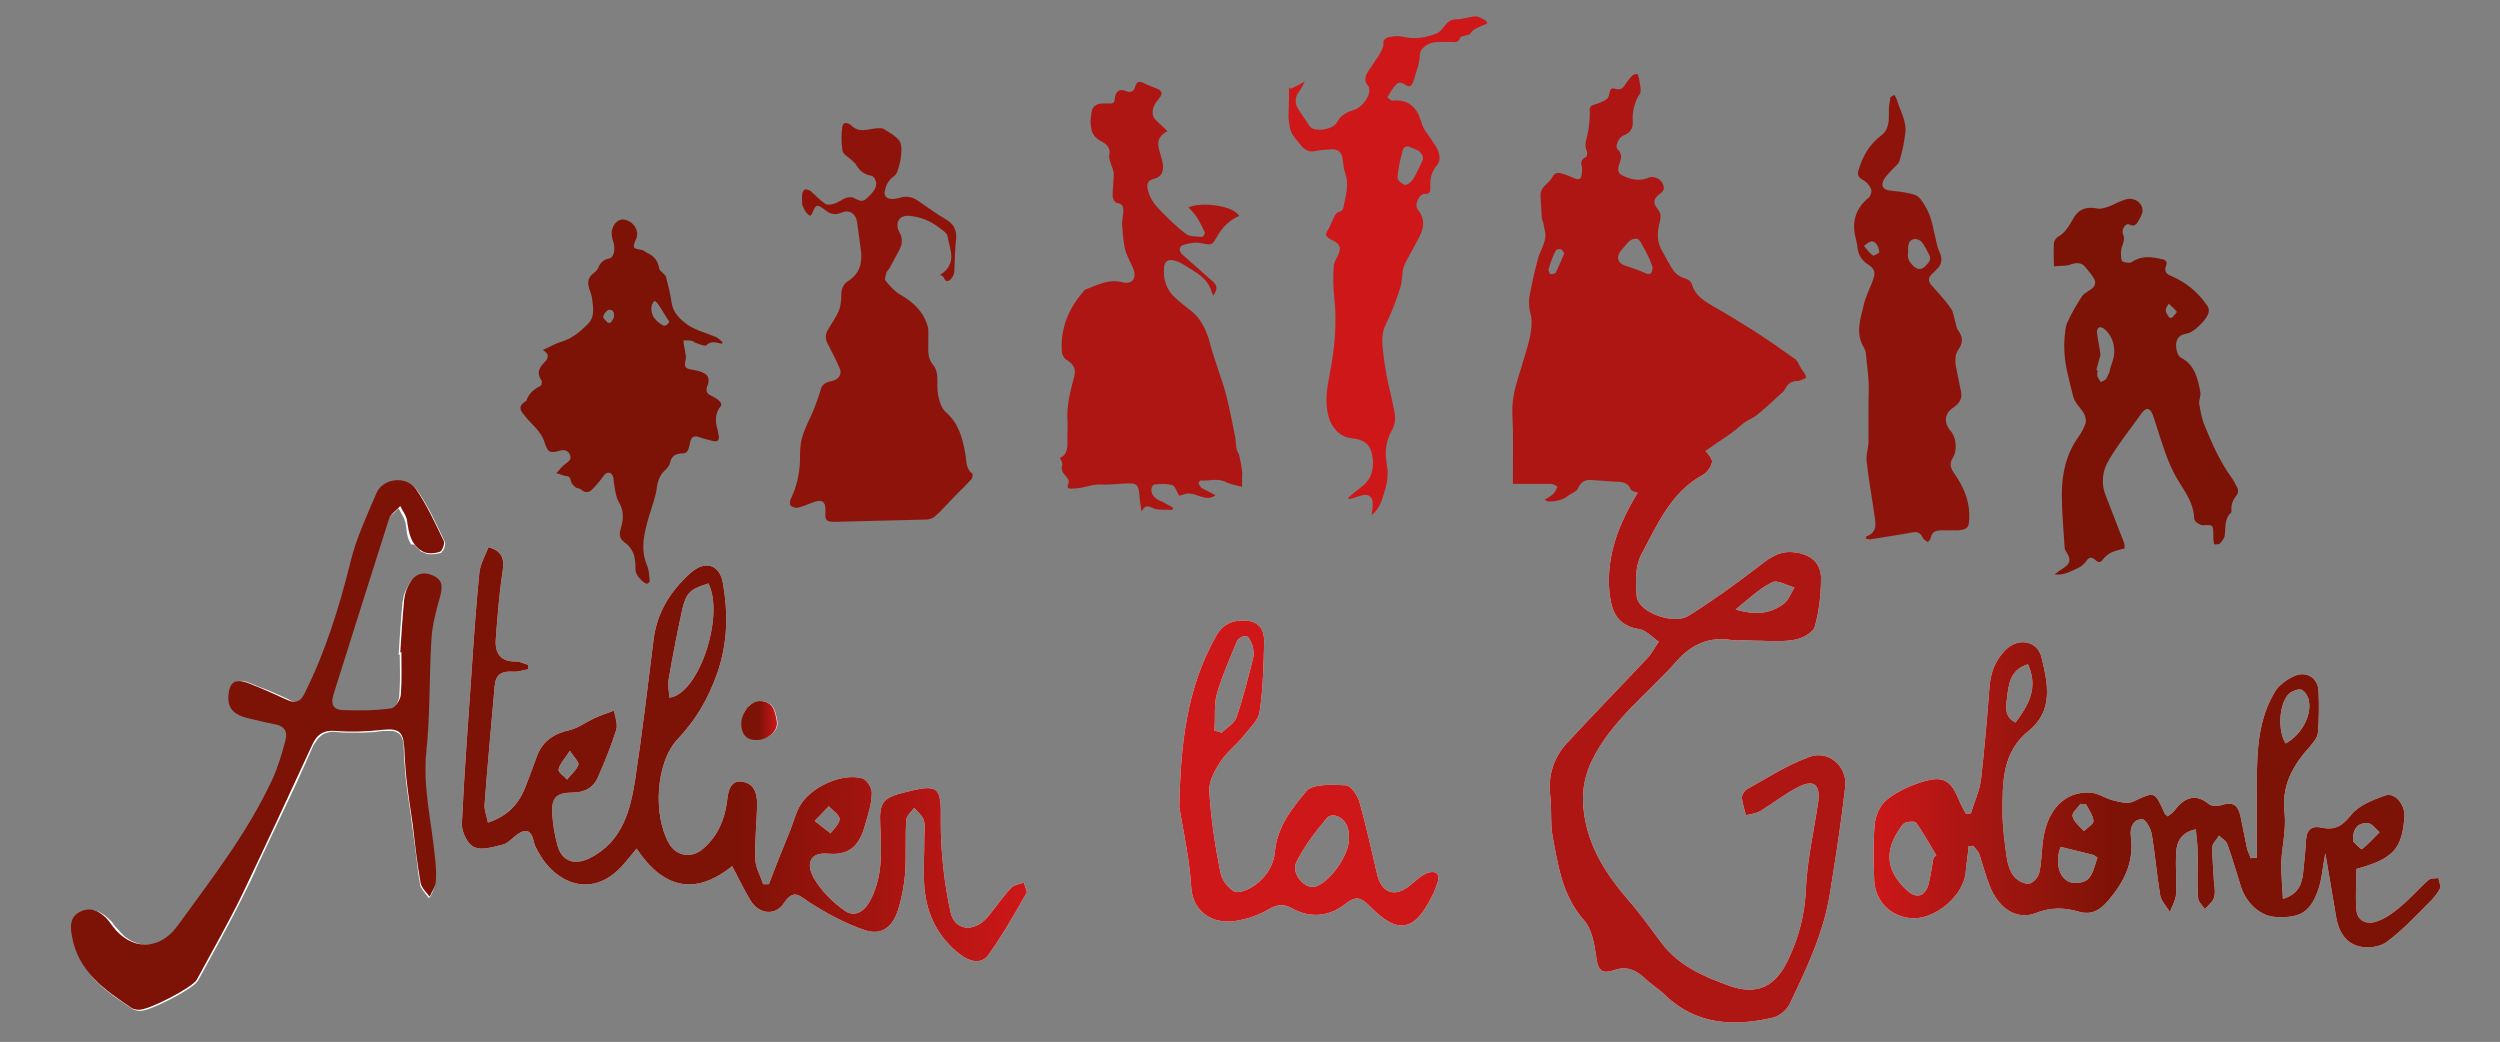
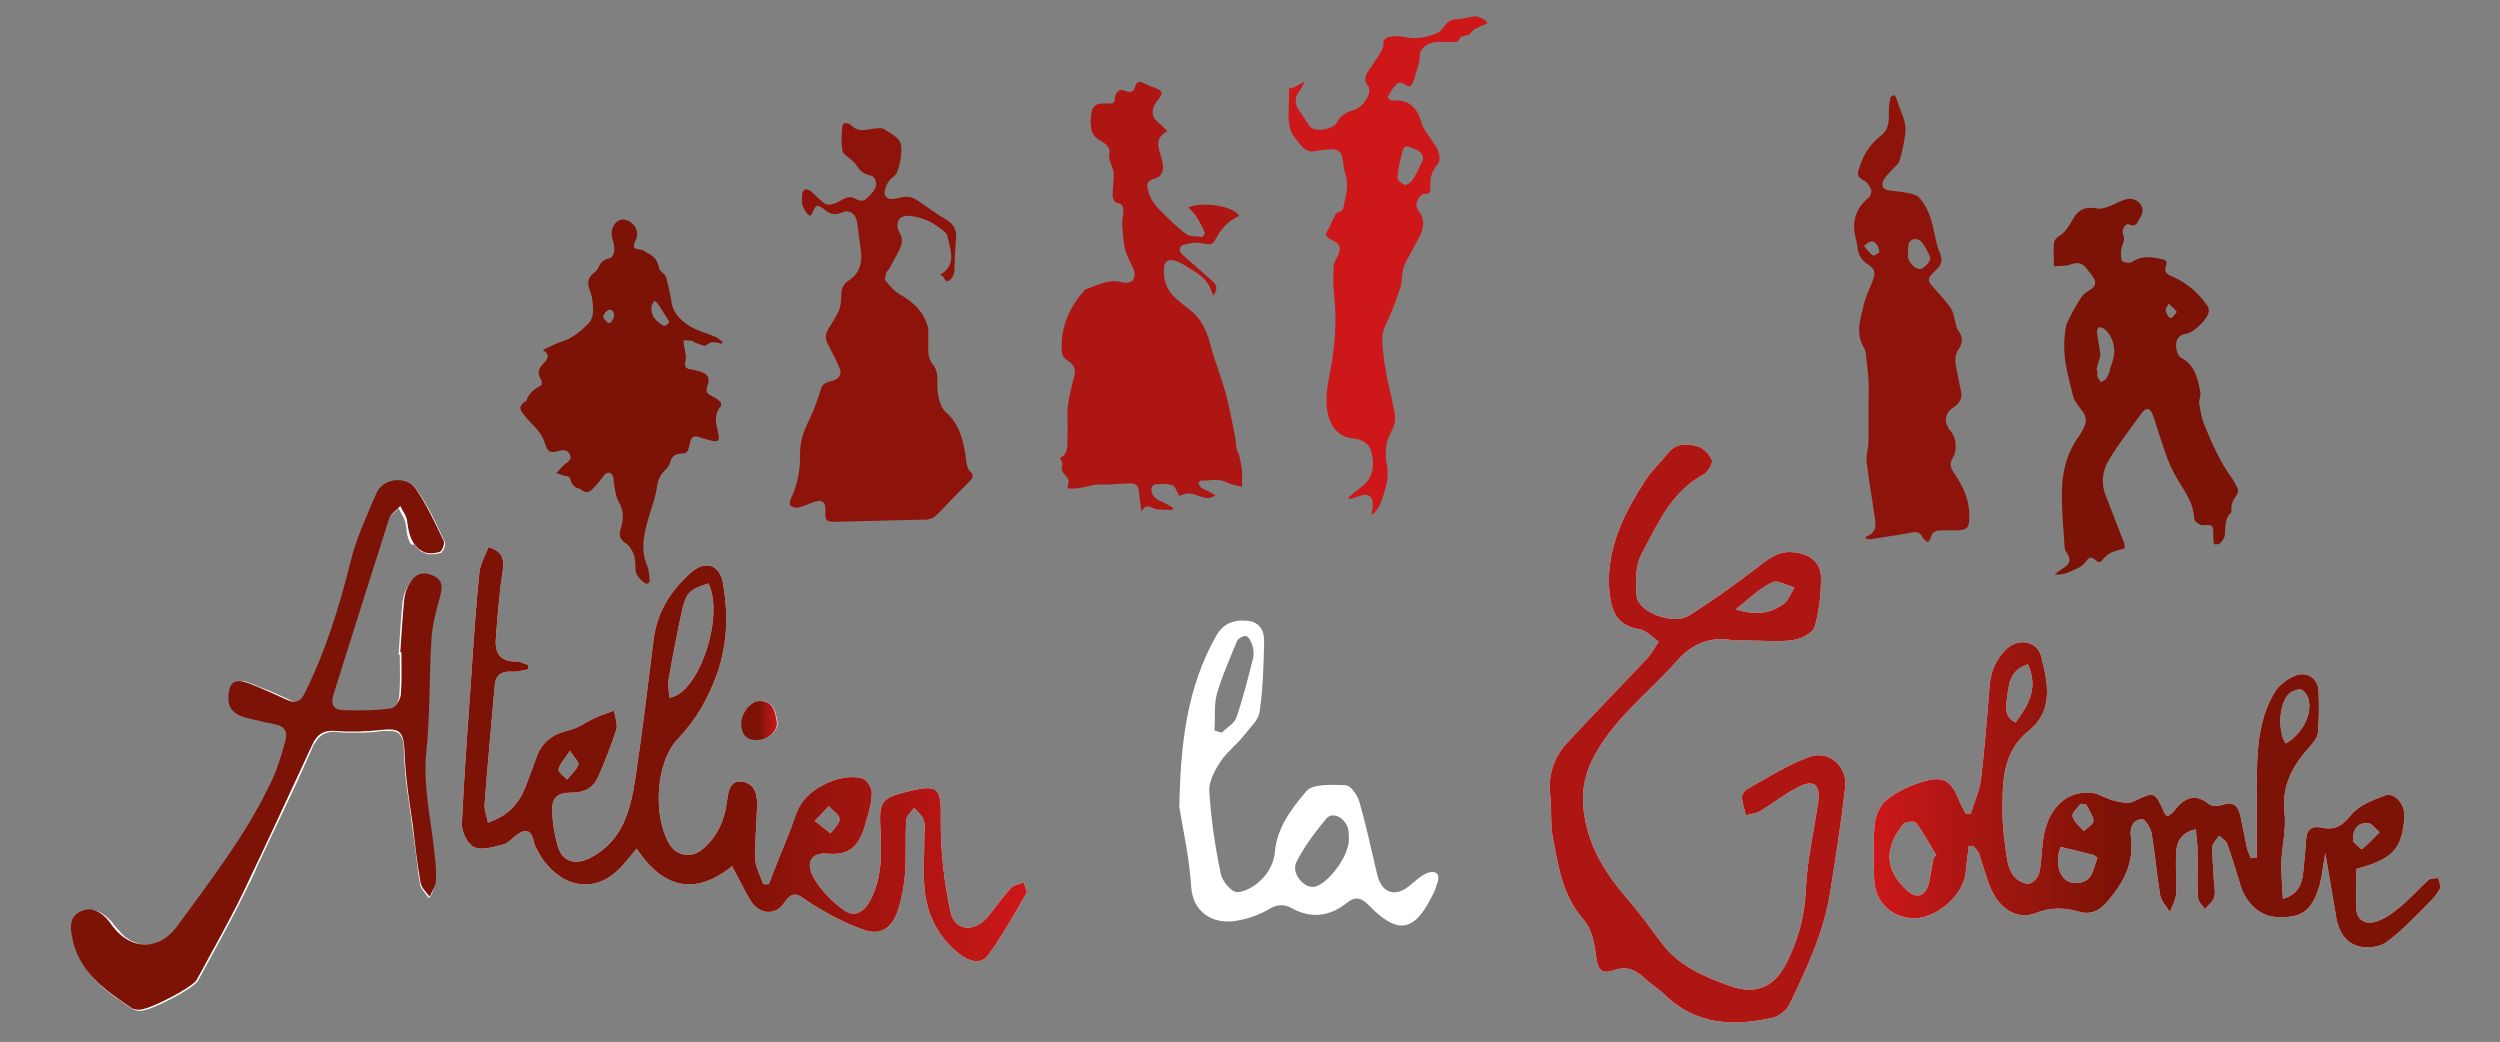
<svg xmlns="http://www.w3.org/2000/svg" version="1.1" id="Calque_1" x="0px" y="0px" viewBox="0 0 442.2 184.3" style="enable-background:new 0 0 442.2 184.3;" xml:space="preserve">
  <rect x="0" y="0" width="442.2" height="184.3" fill="#808080" stroke="none" />
  <style type="text/css">
	.st0{fill:#7D1206;}
	.st1{fill:#8E140B;}
	.st2{fill:#AE1613;}
	.st3{fill:#CD1719;}
	.st4{fill:#FFFFFF;}
	.st5{fill:url(#SVGID_1_);}
	.st6{fill:url(#SVGID_2_);}
	.st7{fill:url(#SVGID_3_);}
</style>
  <path class="st0" d="M127,70.7c-0.4-0.3-0.8-0.5-1.2-0.7c-0.8-0.4-1-0.8-0.7-1.7c0.5-1.2,0.2-2-0.8-2.4c-0.1,0-0.1-0.1-0.2-0.1  c-0.5-0.2-1.1-0.3-1.6-0.4c-1.4-0.2-1.5-0.5-1.2-1.9c0.1-0.5-0.1-1.2-0.2-1.8c-0.1-0.5-0.2-1-0.2-1.5c0.5,0,1,0,1.5,0.1  c0.2,0,0.3,0.2,0.5,0.3c0.7,0.2,1.7,0.7,2,0.5c0.9-0.9,1.8-0.5,2.8-0.3c0-0.1,0.1-0.2,0.1-0.3c-0.4-0.3-0.7-0.7-1.2-0.9  c-1.6-0.7-3.4-1.1-4.9-2.1c-1.4-1-2.6-2.1-2.9-3.9c-0.2-1.5-0.6-3.1-1-4.6c-0.2-0.6-1.1-1-1.2-1.5c-0.2-1.4-1-2.3-2.2-2.8  c-0.3-0.2-0.6-0.5-1-0.5c-1.5-0.3-1.5-0.3-1-1.7c0.1-0.2,0.2-0.3,0.2-0.5c0.4-1.3-0.5-2.7-1.9-3.1c-1-0.3-2,0.3-2.4,1.6  c-0.2,0.6-0.1,1.4,0.1,2c0.5,1.3,0.3,3-0.6,3.2c-1,0.2-1.6,0.7-2,1.7c-0.2,0.4-0.5,0.7-0.9,1c-0.9,0.7-1,1.6-0.7,2.6  c0.2,0.5,0.4,1.1,0.5,1.6c0.2,1.6,0.6,3.4-0.7,4.7c-1.5,1.5-3.1,2.8-5.2,3.3C97.8,61,97,61.5,96,61.9c1.4,0.8,0.9,1.6,0.2,2.3  c-0.5,0.5-0.9,1.1-0.9,1.7c0,0.4,0.1,0.9,0.5,1.4c0.1,0.2,0,0.8-0.1,0.9c-1.2,0.6-2.2,1.4-2.6,2.7c0,0.1-0.1,0.1-0.2,0.1  c-1.1,0.8-1.1,1.3-0.2,2.4c1.2,1.6,3,2.8,3.6,4.8c0.6,1.9,1,2,2.8,1.5c0.7-0.2,1.4,0,1.7,0.7c0.3,0.7,0,1.1-0.6,1.5  c-0.6,0.4-1.1,1-1.8,1.8c0.8,0.2,1.2,0.4,1.6,0.5c0.7,0,0.9,0.3,1,1c0.1,0.4,0.5,0.7,0.8,1c0.3,0.2,0.8,0.2,1,0.4  c0.9,0.8,1.6,0.4,2.2-0.3c0.7-0.7,1.3-1.5,1.9-2.3c0.5-0.6,1.2-0.5,1.5,0.2c0.2,0.4,0.1,0.9,0.2,1.3c0.2,1.1,0.3,2.3,0.8,3.2  c1,1.6,0.9,3.2,0.4,4.8c-0.4,1.4-0.1,1.9,1,2.7c0.6,0.4,1,1.2,1.3,1.8c0.2,0.7,0.3,1.6,0.3,2.3c-0.1,1.2,0.6,2,1.5,2.7  c0.2,0.2,0.6,0.3,0.7,0.2c0.2-0.1,0.4-0.5,0.3-0.7c-0.1-0.9-0.1-1.8-0.5-2.6c-1.2-2.9-0.4-5.8,0.4-8.6c0.5-1.7,1.2-3.4,1.4-5.2  c0.1-0.9,0.5-1.9,1.1-2.6c0.5-0.5,1-0.9,1.2-1.6c0.3-1.3,1-1.7,2.4-1.7c0.3,0,0.7-0.3,0.8-0.6c0.2-0.5,0.3-1,0.4-1.5  c0.2-0.8,0.7-1.1,1.5-0.8c0.8,0.3,1.7,0.5,2.5,0.7c0.9,0.2,1.2-0.2,1-1c-0.1-0.4-0.1-0.8-0.2-1.1c-0.4-1.3-0.4-2.5,0.3-3.7  C127.9,71.6,127.5,71.1,127,70.7z M115.3,53.9c0.1-0.2,0.3-0.5,0.5-0.7c0.2,0.2,0.4,0.3,0.6,0.6c0.7,1,1.3,2.1,2,3.1  c-0.6,1-1,0.8-1.7,0.3C115.5,56.3,115,55.3,115.3,53.9z M107.7,54.8c0.8-0.1,1,0.6,0.9,1.3c-0.1,0.3-0.4,0.7-0.6,1  c-0.2,0-0.3,0-0.5,0c-0.3-0.4-0.9-0.8-0.8-1.1C106.8,55.5,107.3,54.9,107.7,54.8z" />
  <path class="st1" d="M143.3,38.2c0.1-0.2,0.2-0.2,0.3-0.3c0.7-1.8,0.9-1.9,2.4-0.7c0.9,0.7,1.7,0.9,2.9,0.4c1.3-0.6,2.5,0.2,2.7,1.7  c0.2,1.5,0.4,3,0.6,4.4c0.4,2.4,0.1,4.6-2.2,6c-1,0.7-1.2,1.6-1.2,2.7c0,0.8-0.1,1.7-0.4,2.5c-0.5,1.2-1.3,2.3-2,3.5  c-0.5,0.9-0.4,1.7,0.1,2.6c0.7,1.3,1.4,2.7,2,4.1c0.5,1.1-0.1,2-1.4,2.3c-0.8,0.2-1.6,0.4-1.9,1.4c-0.3,1.2-0.8,2.3-1.2,3.5  c-0.7,1.7-1.6,3.3-2.1,5c-0.4,1.3-0.4,2.8-0.4,4.2c-0.1,2.4-0.6,4.7-1.7,6.9c-0.1,0.3-0.1,0.9,0,1c0.4,0.3,0.9,0.5,1.3,0.4  c0.9-0.2,1.8-0.6,2.6-0.9c1.7-0.7,2.4-0.2,2.3,1.6c-0.1,1.6,0.2,1.8,1.7,1.8c5.4-0.1,10.7-0.3,16.1-0.4c0.5,0,1.2-0.2,1.6-0.6  c0.9-0.7,1.6-1.6,2.4-2.4c1.3-1.4,2.7-2.7,4-4.1c0.2-0.2,0.3-0.9,0.2-1c-1.3-1-1-2.5-1.3-3.8c-0.5-2.7-1.2-5.2-3.4-7.1  c-0.6-0.5-1-1.5-1.2-2.3c-0.3-1-0.3-2-0.3-3c0-1.1,0-2.1-0.7-3c-1.1-1.2-0.9-2.7-0.9-4.1c0-0.7,0-1.4,0-2c0-0.4-0.1-0.8-0.2-1.1  c-0.8-2.4-2.5-4-4.8-5.3c-1-0.6-1.8-1.5-2.6-2.5c-0.2-0.2,0.1-0.9,0.2-1.4c0.1-0.3,0.3-0.4,0.5-0.7c0.4-0.8,0.9-1.6,1.3-2.4  c0.7-1.3,1.4-2.4,0.5-4c-0.8-1.4-0.3-3.2,1.9-2.9c1.8,0.2,3.4,0.8,4.9,1.9c0.6,0.5,1.6,1,1.7,1.7c0.4,2.3,1.8,4.9-1.3,6.8  c0.3,0.2,0.5,0.3,0.6,0.4c0.4,1.1,1,0.8,1.5,0.1c0.2-0.3,0.4-0.7,0.4-1.1c0.1-1.9,0.1-3.8,0.3-5.6c0.2-1.7-0.4-2.8-1.8-3.6  c-1.7-1-3.2-2.1-4.8-3.2c-1.1-0.8-2.1-1-3.4-0.6c-0.4,0.1-0.9,0.2-1.3,0.2c-0.9,0-1.5-0.5-1.3-1.4c0.2-1,0.6-1.9,1.6-2.6  c0.3-0.2,0.6-0.7,0.7-1.1c0.2-0.6,0.4-1.3,0.5-1.9c0.1-1,0.3-2.3-0.1-3.1c-0.6-1-1.8-1.6-2.9-2.3c-0.3-0.2-0.9-0.1-1.4-0.1  c-1.5,0.2-3,0.8-4.3-0.5c-0.4-0.4-1.4-0.8-1.6,0.1c-0.2,1.4-0.2,2.9,0,4.3c0.1,0.7,1.1,1.2,1.6,1.7c0.3,0.3,0.6,0.5,0.8,0.8  c0.6,1.1,1.5,1.8,2.8,2c0.3,0.1,0.6,0.6,0.7,0.9c0.3,1-0.3,1.8-1,2.5c-1.1,1.2-1.4,1.3-2.9,0.5c-0.4-0.2-1-0.1-1.4,0  c-0.7,0.3-1.3,0.8-2,1c-0.5,0.2-1.3,0.3-1.7,0c-0.9-0.6-1.7-1.5-2.5-2.2c-0.2-0.2-0.7-0.3-1-0.3c-0.2,0-0.4,0.5-0.5,0.7  c-0.1,0.7,0,1.4,0,2C142.2,37,142.5,37.7,143.3,38.2L143.3,38.2z" />
  <path class="st2" d="M206.5,23.2c-0.8-0.8-1.4-1.3-2-1.9c-0.8-0.7-0.7-1.7-0.4-2.5c0.2-0.5,0.6-1,1-1.5c0.6-0.7,0.4-1.3-0.4-1.6  c-0.8-0.3-1.6-0.6-2.4-1c-0.8-0.4-1.2-0.3-1.5,0.6c-0.2,0.8-0.7,1.2-1.7,0.8c-1-0.5-1.8,0.1-1.9,1.2c0,0.8-0.3,1.1-1.1,1  c-0.3,0-0.6,0-0.9,0c-1.5,0-2.1,0.6-2.2,2.1c0,0.4-0.1,0.7-0.1,1.1c0,0.5,0.1,1.1,0.2,1.6c0.3,1.2,1.4,1.7,2.2,2.2  c0.9,0.6,1.1,1.3,0.9,2.2c-0.1,0.5,0.2,1,0.3,1.5c0.2,0.6,0.5,1.2,0.5,1.7c0,1.3-0.2,2.7-0.2,4c0,0.4,0.4,1.1,0.7,1.2  c1.2,0.1,1.2,0.8,1.2,1.7c-0.1,0.8-0.3,1.6-0.2,2.5c0.1,1.3,0.2,2.7,0.5,4c0.3,1.2,1,2.3,1.5,3.5c0.6,1.7-0.3,2.8-2.1,2.3  c-2.4-0.6-4.4,0.6-6.4,1.3c-0.2,0.1-0.3,0.2-0.4,0.4c-2.6,3-4,6.4-3.8,10.4c0,0.6,0.3,1.3,0.8,1.6c1.5,1,1.8,1.7,1.3,3.4  c-0.6,2.3-1.2,4.6-1.1,7.1c0.1,1.1,0,2.2,0,3.3c0,1.4,0.2,2.9-1.3,3.6c0.2,0.5,0.5,1,0.4,1.2c-0.3,0.9,0.1,1.4,0.6,2  c0.3,0.3,0.7,0.9,0.5,1.2c-0.5,1.3,0.3,1,1,1c1.6,0,3.1-0.8,4.8-0.7c1.6,0.1,3.3-0.2,4.9-0.2c1.4,0,1.7,0.4,1.8,1.8  c0.1,0.9,0.2,1.9,0.4,3.2c0.7-1.3,1.2-1,2.1-0.6c1,0.4,2.3,0.2,3.4,0.3c0-0.1,0-0.3,0.1-0.4c-0.8-0.4-1.5-0.9-2.3-1.2  c-1.1-0.5-1.7-1.3-1.5-2.3c0-0.2,0.3-0.6,0.5-0.6c1-0.1,2.1-0.2,3.1,0.1c0.5,0.1,0.8,1,1.1,1.6c0.1,0.2,0.3,0.3,0.2,0.3  c0.7-0.2,1.3-0.5,1.8-0.4c0.7,0,1.3,0.3,1.9,0.5c0.9,0.3,1.7,0.5,2.7-0.2c-0.9-0.5-1.7-0.9-2.5-1.3c-0.2-0.2-0.4-0.5-0.5-0.8  c0-0.1,0.2-0.5,0.4-0.5c1.5,0.1,3-0.5,4.5,0.3c0.9,0.4,1.9,0.6,2.8,0.8c0-0.7,0-1.3,0-1.8c0-0.3,0.1-0.7,0-1  c-0.1-0.9-0.3-1.8-0.5-2.7c0-0.3-0.3-0.6-0.4-0.9c-0.2-0.7-0.2-1.5-0.3-2.3c-0.5-2.5-1-5.1-1.6-7.5c-0.8-3-2-5.9-2.8-8.9  c-0.6-2.3-1.5-4.5-3.4-6c-0.9-0.7-1.8-1.4-2.7-2.2c-1.7-1.5-2.3-3.4-2.1-5.5c0-0.7,0.5-1.4,1.3-1.3c0.8,0.1,1.6,0.4,2.3,0.9  c1.9,1.2,4.1,2.2,4.8,4.7c0.1,0.2,0.2,0.4,0.3,0.7c0.9-1.3,0.7-1.9-0.4-2.8c-1.7-1.5-3.4-3-5.1-4.5c-0.7-0.7-0.5-1.5,0.3-1.7  c1-0.3,2.1-0.5,3-0.3c2,0.4,2,0.4,2.9-1.2c0.9-1.6,2.2-2.9,3.9-3.6c-1.2-2-7.1-2.5-9-1.5c0.6,0.6,1.2,1.2,1.6,1.9  c0.5,0.8,0.9,1.6,1.3,2.5c0.1,0.2-0.3,0.8-0.5,0.8c-0.9-0.1-2.1,0-2.8-0.5c-1.5-1.1-2.9-2.5-4.2-3.8c-1.1-1.1-2.1-2.2-2.5-3.8  c-0.4-1.3-0.1-1.9,1.1-2.2c1.3-0.4,1.6-1.2,1.5-2.5C205.4,26.8,203.6,24.7,206.5,23.2L206.5,23.2z" />
  <path class="st3" d="M262.8,3.6c-0.6-0.2-1.2-0.7-1.7-0.7c-1.1,0-2.3,0.5-3.4,0.5c-1,0-1.6,0.4-2.2,1.2c-0.4,0.5-0.8,1.1-1.4,1.3  c-1.9,0.8-3.9,1.1-5.9,0.6c-0.8-0.2-1.8-0.1-2.7,0.1c-0.3,0.1-0.9,0.6-0.8,0.8c0.1,1.1-0.5,1.8-1,2.7c-0.6,0.8-1.1,1.7-1.7,2.5  c-0.5,0.8-0.8,1.7,0,2.6c0.2,0.2,0.2,0.6,0.2,0.9c0,1.2-1.5,3-2.6,3.3c-1.3,0.4-2.4,0.9-3.1,2.2c-0.6,1.2-3.2,1.7-4.4,1.1  c-0.2-0.1-0.5-0.4-0.6-0.6c-0.6-0.9-1.2-1.8-1.8-2.7c-0.7-1-0.7-2.1,0-3.1c0.4-0.5,0.7-1.1,1.1-1.9c-1,0.6-1.8,1-2.5,1.3  c-0.1-0.1-0.2-0.2-0.3-0.2c0,0.7,0,1.3,0,2c0,1.1-0.1,2.2-0.1,3.3c0.1,0.9,0.2,1.8,0.5,2.6c0.4,0.8,1.1,1.5,1.7,2.3  c0.7,0.8,1.4,1.3,2.6,1c0.9-0.2,1.9-0.2,2.9-0.3c0.9,0,1.6,0.4,1.8,1.3c0.2,0.9,0.2,1.9,0.5,2.8c0.8,2.2,0.1,4.2-0.3,6.3  c0,0.2-0.3,0.5-0.5,0.6c-1.1,0.2-1.1,1.2-1.6,2c-0.2,0.3-0.2,0.6-0.4,0.9c-0.8,1.3-0.8,1.5,0.6,2.2c1.4,0.7,1.6,1.4,0.9,2.8  c-0.3,0.6-0.7,1.2-0.7,1.9c-0.1,1.8-0.1,3.6,0.1,5.3c0.5,4.6,0.1,9.1-0.8,13.6c0,0,0,0,0,0.1c-0.5,2.5-0.9,5-0.2,7.5  c0.5,1.9,2,3.6,4,3.8c1.9,0.2,3.3,0.8,3.7,2.9c0.4,1.9,0.1,4-1.4,5.3c-0.9,0.8-1.9,1.5-2.8,2.3c0.1,0.1,0.1,0.2,0.1,0.3  c0.7-0.2,1.4-0.4,2-0.6c1.4-0.5,2.3,0.1,2.2,1.6c0,0.5-0.1,1-0.2,1.8c1.6-1.2,1.9-3,2.4-4.5c0.4-1.4,0.6-2.8,0.3-4.4  c-0.4-2.1-0.2-4.2,0.9-6.1c0.8-1.4,0.6-2.7,0.3-4c-0.4-2-0.9-3.9-1.3-5.9c0-0.1,0-0.2,0-0.2c-0.2-1.1-0.4-2.2-0.5-3.3  c-0.2-1.8-0.5-3.6,0.5-5.5c1-2,1.8-4.2,2.5-6.4c0.4-1.2,0.2-2.5,0.6-3.6c0.5-1.4,1.4-2.6,2-3.9c1.1-2,2.3-3.9,0.5-6.2  c-0.7-0.9,0.2-2.8,1.2-2.8c1,0,1-0.5,1-1.2c-0.1-1.4,0.2-2.7,1.1-3.8c0.7-0.8,0.6-1.7,0.3-2.5c-0.2-0.6-0.5-1.1-0.9-1.6  c-0.7-1.2-1.8-2.3-2.1-3.6c-0.8-2.7-2.3-4.1-5.2-3.8c-0.2,0-0.8-0.6-0.8-0.6c0.5-0.8,0.9-1.6,1.5-2.2c0.5-0.6,1.1-0.4,1.7,0  c0.8,0.6,1.1,0.1,1.4-0.6c0.1-0.3,0.2-0.6,0.3-1c0.3-1.1,0.8-2.2,0.8-3.3c0-0.9,0.3-1.4,0.9-1.9c1.4-1.1,2.9-0.7,4.5-0.8  c0.7,0,1.5,0.3,1.8-0.8c0-0.1,0.5-0.2,0.8-0.3c0.3-0.1,0.8-0.1,0.9-0.3c0.6-0.9,1.5-1.2,2.5-1.6c0.2-0.1,0.4-0.2,0.6-0.3  C262.9,3.9,262.8,3.7,262.8,3.6z M248.1,26.6c0.2-0.7,0.8-0.9,1.5-0.5c0.9,0.4,2.1,0.6,2.1,2.1c-0.2,0.4-0.4,0.9-0.6,1.3  c-0.4,0.8-0.8,1.7-1.3,2.4c-0.3,0.4-1,0.9-1.3,0.8c-0.6-0.2-1.4-0.9-1.3-1.3C247.3,29.7,247.7,28.2,248.1,26.6z" />
  <path class="st1" d="M346.3,84.7c-0.6-1.1-1.9-2.1-0.9-3.7c0.9-1.4,0.6-3.7-0.4-4.8c-1.2-1.4-1.1-3.1,0.5-4.1c1-0.7,1.6-1.5,1.4-2.7  c-0.2-1.1-0.5-2.3-0.7-3.4c-0.1-0.5-0.2-1.1-0.3-1.6c-0.1-0.8,0-1.8,0.4-2.4c0.9-1.3,1-2.2,0.1-3.5c-0.3-0.4-0.4-0.9-0.5-1.4  c-0.3-0.8-0.3-1.8-0.8-2.5c-1-1.5-2.3-2.8-3.5-4.2c-0.5-0.6-0.6-1.2,0-1.8c0.3-0.3,0.6-0.6,0.9-0.9c0.9-0.8,1.1-1.7,0.7-2.8  c-0.2-0.6-0.5-1.1-0.6-1.7c-0.6-2.3-0.8-4.7-2.1-6.8c-0.4-0.7-1-1.6-1.7-1.9c-1.4-0.5-3-0.6-4.5-0.8c-1.1-0.1-1.6-0.7-1.2-1.7  c0.3-0.7,0.9-1.2,1.4-1.8c0.5-0.6,1.3-1.1,1.5-1.8c0.5-1.6,0.8-3.2,1-4.8c0.3-2-0.8-3.8-1.4-5.7c-0.1-0.4-0.3-0.7-0.5-1.1  c-0.2,0.1-0.5,0.2-0.7,0.4c-0.1,0.7-0.3,1.4-0.3,2.1c0,1.7,0.2,3.5-1.4,4.7c-2,1.5-3.2,3.6-3.9,5.9c-0.4,1.1-0.1,1.5,1,2.1  c0.5,0.3,1,1,1.2,1.6c0.1,0.4-0.2,1.2-0.5,1.4c-2.1,1.7-2.9,3.9-2.4,6.5c0.1,0.6,0.3,1.2,0.4,1.9c0.1,1.4,0.6,2.5,1.8,3.3  c1.4,0.9,1.5,1.5,0.9,3.1c-0.6,1.5-1.3,2.9-1.6,4.4c-0.6,2.4-1.4,4.9,0.1,7.3c0.1,0.2,0.2,0.5,0.3,0.7c0.1,1.3,0.3,2.6,0.4,3.8  c0,0.4,0.1,0.8,0.1,1.2c0.1,1.5,0,3,0,4.5c0,2.1,0,4.2,0,6.3c0,1.3-0.5,2.5-0.3,3.8c0.3,3,0.9,6,1.3,9c0.2,1.5,0.8,3.3-1.4,4.1  c0,0,0,0.2-0.1,0.4c0.3,0,0.5,0.1,0.8,0.1c2.3-0.4,4.6-0.7,6.8-1.1c1-0.2,1.9-0.5,2.5,0.8c0.1,0.3,0.5,0.5,0.9,0.8  c0.2-0.3,0.5-0.5,0.5-0.8c0.3-1.2,1.1-1.3,2.1-1.3c0.9,0,1.9,0,2.8,0c1.4-0.1,1.9-0.5,1.9-1.8C348.5,89.1,347.6,86.8,346.3,84.7z   M338.5,42.3c0.4-0.1,1.1,0.1,1.4,0.5c0.5,0.6,0.9,1.4,1.3,2.2c0.6,1-0.2,1.6-0.8,2.2c-0.5,0.5-1.2,0.5-1.8,0  c-0.8-0.7-1.3-1.5-1.1-2.5C337.5,43.6,337.4,42.6,338.5,42.3z M331.3,45.2c-0.6-0.4-1.1-1.1-1.6-1.7c0.4-0.3,0.8-0.7,1.3-0.8  c0.7-0.1,1.4,0.9,1.4,2C332,44.9,331.4,45.3,331.3,45.2z" />
  <path class="st0" d="M395.8,86.4c-0.3-0.6-0.6-1.2-1-1.8c-2.2-3-3.6-6.3-5-9.7c-0.4-1.1-0.6-2.3-0.8-3.5c-0.1-0.6,0.3-1.3,0.2-2  c-0.2-1.2-0.5-2.5-1-3.6c-0.5-1-1.2-1.9-2.4-2.5c-0.6-0.3-0.9-1.5-0.9-2.2c0-0.9,0.4-1.8,1.5-2c1.4-0.2,2.3-1.2,3.2-2.1  c1.2-1.4,1.4-2.2,0.7-3.1c-1.6-2.3-3.7-4-6.3-5.1c-0.8-0.3-1.2-0.8-0.9-1.7c0.4-1-0.2-1.2-0.9-1.3c-1.8-0.4-3.5-0.6-5.2,0.6  c-0.3,0.2-1.6,0-1.7-0.3c-0.2-0.7-0.2-1.7,0-2.4c0.3-0.8,0.6-1.5,0.2-2.3c-0.3-0.8,0.5-2,1.1-1.7c1.3,0.6,1.5-0.5,1.9-1.1  c0.5-0.8,0.7-1.7,0.1-2.5c-0.7-0.9-1.7-1.1-2.7-0.8c-1,0.3-1.8,0.8-2.8,1.2c-0.6,0.2-1.4,0.5-2,0.4c-2-0.4-3.4,0-4.4,1.8  c-0.7,1.2-1.4,2.5-2.7,3.2c-0.3,0.2-0.6,0.6-0.7,1c-0.1,1.4,0,2.8,0,4.2c1-0.1,2.1,0,2.9-0.3c1.1-0.4,2-0.4,2.7,0.5  c0.5,0.6,1.1,1.3,1.5,2c0.4,0.7,0.2,1.4-0.6,1.9c-0.6,0.4-1.3,0.8-1.6,1.3c-0.9,1.4-1.8,2.9-2.5,4.5c-0.4,0.8-0.4,1.7-0.5,2.5  c-0.2,2.2,0,4.3,0.5,6.5c0.3,1.4,0.7,2.8,1,4.1c0.3,1.2,1.4,2.1,2,3.2c0.2,0.4,0.3,1.1,0.2,1.6c-0.3,0.8-0.7,1.6-1.2,2.3  c-2.2,3-3,6.5-3,10.2c0,3.2,0.3,6.4,0.5,9.5c0,0.3,0.2,0.6,0.4,0.9c0.7,1.1,0.6,1.9-0.5,2.6c-0.5,0.3-1,0.7-1.7,1.2  c1.8,0.2,2.9-0.6,4.1-1.1c0.5-0.2,1.1-0.7,1.4-1.1c0.6-0.9,1-1,1.8-0.3c0.5,0.5,0.9,0.4,1.3-0.2c0.4-0.5,0.9-0.9,1.5-1.2  c0.7-0.3,1.5-0.5,2.3-0.7c0-0.3,0-0.7-0.1-1c-1.1-2.8-2.2-5.7-3.3-8.5c-0.8-2.1-0.5-4.3,0.6-6.1c1.7-2.9,3.8-5.5,5.8-8.3  c0.8-1.1,1.5-1,2,0.3c0.6,1.7,1.1,3.5,1.7,5.2c0.6,1.8,1.2,3.5,2.1,5.2c1.3,2.5,3.3,4.6,3.5,7.7c0,0.3,0.1,0.6,0.3,0.8  c0.4,0.3,0.8,0.6,1.2,0.6c1.8-0.1,1.9-0.1,1.9,1.7c0,0.3,0,0.5,0,0.8c0,0.3,0.1,0.8,0.2,0.9c0.3,0,0.8,0,1-0.2  c0.3-0.4,0.7-0.8,0.8-1.3c0.2-1.4-0.1-3,1.1-4.1c0.1-0.1,0.1-0.3,0.1-0.4c-0.1-1.1,0.3-2,1-2.8C395.9,87.1,395.9,86.6,395.8,86.4z   M383.6,53.7c0.5,0.5,1,0.9,1.4,1.4c0.1,0.2-0.5,0.7-0.8,1.1c-0.2,0-0.4,0-0.5,0c-0.2-0.4-0.6-0.8-0.6-1.2  C383,54.5,383.4,54.1,383.6,53.7z M372.6,66.9c-0.1,0.3-0.7,0.5-1,0.7c-0.2-0.3-0.5-0.7-0.6-1c-0.1-0.2,0-0.5,0-0.7  c0-0.1,0-0.3,0-0.4c0,0-0.1,0-0.2-0.1c0.2-0.8,0.5-1.7,0.7-2.5c0.1-0.3-0.1-0.7-0.1-1.1c-0.2-1.1-0.4-2.1-0.5-3.2  c0-0.2,0.2-0.6,0.4-0.7c0.2-0.1,0.6,0.1,0.8,0.2c1.8,1.4,2.3,3.9,1.5,6c-0.2,0.6-0.4,1.2-0.5,1.8C372.9,66.2,372.8,66.6,372.6,66.9z  " />
  <path class="st4" d="M181.1,156.1c-0.8,0.3-1.8,0.4-2.3,1c-1.5,1.6-2.7,3.4-4.1,5.1c-2.4,2.8-5.9,2.5-6.6-1  c-1.1-5.1-1.7-10.5-1.7-15.8c0.1-6.2-0.2-6.8-6.2-5.3c-4.1,1-4.7,1.8-4.5,5.9c0.2,4.6,0.5,9.2-1.9,13.5c-1.2,2.1-2.9,2.7-4.5,1.5  c-2.1-1.5-4-3.4-5.3-5.6c-1.6-2.8-0.6-4.7,2.5-4.4c4.5,0.4,5.8-2.3,6.7-5.7c0.5-1.7,1-3.4,1-5.1c0-0.8-0.8-2.2-1.6-2.5  c-3.7-1.1-9.4,1.6-11.2,5c-0.7,1.3-1.1,2.8-1.6,4.1c-1.3,3.2-2.6,6.4-3.8,9.6c-0.3,0-0.7,0-1,0c-0.5-1.5-1.4-3-1.4-4.5  c-0.1-2.9,0.2-5.9,0.3-8.9c0.1-2-0.1-4.2-2.4-4.7c-2.3-0.5-2.7,1.6-2.9,3.4c-0.4,3.2-1.6,6.1-4.1,8.3c-2,1.9-4.8,1.5-6.1-0.7  c-2.9-4.9-2.5-14.4,1.5-18.6c3.3-3.5,5.4-7.2,7-11.7c1.8-5.3,1.9-10.4,1-15.7c-0.5-3.4-3.1-4.3-5.7-2c-3.6,3.2-6,7-6.6,11.9  c-1,8.1-2,16.3-3.2,24.4c-0.9,5.7-2.2,11.2-8.1,14.2c-2.7,1.3-4.9,0.6-5.7-2.3c-0.5-1.8-0.8-3.6-0.9-5.4c-0.2-2.9,0.6-3.9,3.5-3.9  c2.2,0,3.8-0.9,4.6-2.8c1.2-2.7,2.3-5.5,3.2-8.3c0.3-1-0.2-2.3-0.4-3.4c-1.1,0.4-2.3,0.8-3.4,1.3c-1.5,0.7-2.8,1.7-4.3,2.1  c-2.8,0.6-4.9,1.9-5.9,4.6c-0.7,1.9-1.4,3.8-2.1,5.6c-1.2,3-3.2,5.1-6.6,6.2c-0.2-1.1-0.6-2.1-0.6-3c0.5-7,1.2-14.1,1.8-21.2  c0.2-2.1,1.3-2.6,3.2-2.5c0.9,0.1,1.8-0.3,2.7-0.4c0-0.3,0-0.5,0-0.8c-0.7-0.2-1.4-0.6-2.1-0.6c-2.8,0.1-3.8-1.5-3.6-4  c0.3-4,0.6-8,1.2-11.9c0.3-2.1,0.1-3.6-2.5-4.3c-0.6,1.5-1.4,2.9-1.6,4.4c-0.6,5.9-1,11.8-1.4,17.8c-0.6,8.9-1.3,17.8-1.7,26.6  c-0.1,1.5,1,3.7,2.1,4.2c1.4,0.7,3.4,0,5.1-0.4c0.8-0.2,1.5-0.9,2.2-1.5c1.6-1.3,2.8-1.4,3.3,0.9c0.1,0.5,0.3,1,0.6,1.5  c3.1,6.1,10.1,9.1,15.7,2.1c0.5-0.6,1.1-1.3,1.9-2.3c4.6,6.9,10.2,8.5,16.9,3.1c1.2,2.3,2.1,4.1,3.2,6c1.5,2.5,4.4,2.9,6,0.5  c1.6-2.4,2.6-1.4,4.3-0.2c3.1,2,6.4,3.8,9.9,5c2.9,1,4.9-0.4,5.9-3.4c0.7-2.1,1.1-4.4,1.3-6.6c0.2-3.1,0-6.3,0.2-9.4  c0-0.8,0.9-1.5,1.4-2.2c0.6,0.7,1.5,1.4,1.7,2.2c0.3,1,0.1,2.1,0.1,3.1c0,2.9-0.2,5.8,0,8.7c0.4,4.8,2.4,8.9,6.3,11.9  c1.7,1.3,3.8,1.9,5.1,0c2.5-3.5,4.6-7.2,6.7-10.9C181.8,157.9,181.3,156.9,181.1,156.1z M146.6,142.6c0.7,0.8,1.9,1.5,1.9,2.3  c0,0.8-1,1.7-1.6,2.5c-0.8-0.6-1.5-1.2-2.8-2.2C145.2,144.1,145.9,143.3,146.6,142.6z M118.3,120c0.7-4.1,1.5-8.2,2.4-12.3  c0.7-2.9,1.4-3.5,4.6-4.5c2.9,5.7-1.7,19.6-6.9,20.2C118.3,122.3,118.1,121.1,118.3,120z M100.8,132.8c0.8,1.2,1.7,2.1,1.5,2.5  c-0.4,1-1.3,1.7-2,2.6c-0.5-0.6-1.6-1.3-1.5-1.8C99,135.1,99.9,134.2,100.8,132.8z M431.3,155.3c-0.6,0.1-1.4,0-1.8,0.4  c-1.8,1.6-3.4,3.5-5.3,5c-1.2,1-2.7,2-4.2,2.4c-1.5,0.4-3.1-0.3-3.2-2.2c-0.2-2.4,0-4.8,0-7.2c6.5-1.8,8.1-3.5,8.5-9.3  c0.1-2.1-1.7-4.3-3.4-3.7c-2.2,0.8-4.6,1.7-6,3.4c-1.5,1.9-2.8,2.8-5.2,2.3c-1.7-0.4-2.7,0.3-2.8,2.1c-0.1,1.9-0.3,3.8-0.5,5.7  c-0.2,2-0.7,3.9-3.6,4.8c-0.1-2.3-0.3-4.2-0.3-6.2c0.1-3,0.9-6,0.6-8.9c-0.6-5,1.5-8.6,4.6-12c0.6-0.7,1.3-1.6,1.3-2.4  c0.2-2.4,0.2-4.9,0.1-7.3c-0.1-2.2-2-3.5-4.1-2.7c-1.4,0.6-3,1.7-3.7,3c-3.3,5.6-3.1,11.9-3.1,18.2v11c-0.4,0-0.8,0.1-1.1,0.1  c-0.2-0.7-0.6-1.3-0.7-2c-0.4-1.8-0.7-3.6-1.1-5.4c-0.4-1.9-1.3-2.7-3.3-2c-0.7,0.2-1.7,0.2-2.2-0.1c-2.5-2.1-4.5-1.2-6.2,1.1  c-0.3,0.4-0.8,0.7-1.2,1c-0.3-0.3-0.5-0.4-0.6-0.7c-1.7-3.8-1.7-3.7-5.5-1.9c-0.9,0.4-2.3,0.1-3.4-0.2c-1.4-0.3-2.7-1.3-4.1-1.4  c-4.7-0.3-7.9,3.2-8.5,9c-0.2,1.7-0.2,3.5-0.6,5.2c-0.2,0.8-1.1,1.8-1.8,1.9c-0.8,0.1-2-0.5-2.6-1.2c-0.7-0.8-1.1-2-1.3-3.1  c-0.4-2.8-0.8-5.6-0.8-8.3c0-5.2-0.1-10.6,4.6-14.4c4.5-3.6,3.4-8.5,2.3-13c-0.7-3-4.2-3.6-6.4-1.3c-1.8,1.8-2.6,4-2.8,6.5  c-0.4,5.5-0.9,11-1.5,16.4c-0.3,2.1-1.2,4-1.8,6c-0.3,0-0.6,0-0.9,0c-0.4-0.8-0.9-1.6-1.2-2.4c-1.4-3.4-2.7-4.3-6.2-3.3  c-2.3,0.7-4.6,1.7-6.5,3.2c-1.2,0.9-2.1,2.9-2.2,4.4c-0.3,3.2-0.2,6.5-0.1,9.7c0.1,3.8,2.8,6.6,6.5,6.9c4.2,0.4,9.4-4,9.7-8.2  c0.1-1.5,0.4-3,0.5-4.5c0.3,0,0.6-0.1,0.8-0.1c0.4,0.5,0.9,0.9,1.1,1.5c0.6,1.8,1.1,3.7,1.8,5.5c1.6,4.2,4.9,6.2,8.2,4.9  c2.5-1,4.9-1,7.4-0.3c2.2,0.7,3.8,0,5.4-1.9c2.9-3.4,4.6-6.9,4-11.4c-0.2-1.5,0.4-3,2-3c0.6,0,1.5,1.6,1.7,2.6  c0.6,3.6,0.9,7.3,1.5,10.9c0.2,1,1.1,1.9,1.7,2.9c0.4-1,1-2,1.1-3.1c0.1-2.4-0.1-4.9,0-7.3c0.1-2,0.9-3.7,3.5-4.2  c0.1,1.4,0.3,2.5,0.3,3.7c0.1,2.8-0.1,5.6,0.1,8.4c0,0.7,0.8,1.4,1.2,2c0.6-0.7,1.4-1.3,1.6-2c0.3-0.9,0.1-1.9,0-2.9  c-0.1-2-0.3-4-0.3-6c0-0.7,0.8-1.4,1.2-2.1c0.5,0.5,1.3,0.9,1.5,1.6c0.9,2.5,1.6,5,2.4,7.5c1,3,3.5,5.2,6.2,5.3  c4.2,0.2,6-0.8,7.4-4.7c0.7-1.9,0.8-4,1.3-6.6c0.7,4.1,1.3,7.7,1.9,11.2c0.4,2.5,1.6,4.7,4.1,5.3c1.5,0.4,3.8,0.1,5-0.9  c2.7-2,5-4.5,7.4-6.9c0.7-0.7,1.5-1.6,1.9-2.5C431.8,156.8,431.4,156,431.3,155.3z M355,123.5c0.3-2.5,0.5-5,3.7-6  c1.9,4.2,0.1,7.2-2.2,10.3C354.5,126.8,354.8,125,355,123.5z M342,151.7c-0.3,1.6-0.5,3.3-0.9,4.8c-0.7,2.1-2.1,2.5-3.8,1  c-4.2-3.9-3.8-7.7-0.7-11.7c0.4-0.5,2.1-0.6,2.3-0.3c1.3,1.8,2.4,3.8,3.6,5.8C342.3,151.4,342.2,151.6,342,151.7z M368,142.2  c0.3,0,0.6,0,1,0.1c0.5,1,1.2,1.9,1.3,2.9c0,0.6-1.1,1.2-1.7,1.8c-0.7-0.8-1.8-1.6-2-2.6C366.4,143.8,367.5,142.9,368,142.2z   M369.2,155.6c-0.7,0.6-2.5,0.8-3.4,0.3c-1.9-1-2.2-4-1.3-6.1c1.9,0.5,3.8,0.9,5.7,1.4c0.3,0.1,0.8,0.5,0.8,0.5  C370.5,153.1,370.2,154.8,369.2,155.6z M405,122.6c0.5-0.4,1.6-0.8,2.1-0.6c0.6,0.3,1.2,1.2,1.3,2c0.5,2.7-1.4,6-4.1,7.5  C402.8,129.3,403.1,124.2,405,122.6z M418.8,145.6c0.7,0,1.4,1,2.1,1.6c-1,1-2,2.1-3.1,3c-0.2,0.1-1.3-1.1-1.6-1.4  C416.1,146.3,417.3,145.5,418.8,145.6z M320,133.9c-3.9,1.4-7.4,3.7-11,5.7c-0.5,0.3-0.9,1-0.9,1.5c0.1,1.1,0.5,2.1,0.7,3.1  c0.8-0.2,1.8-0.3,2.5-0.7c2.3-1.4,4.4-3.1,6.8-4.3c2.8-1.4,3.9-0.4,3.5,2.7c-0.8,5.3-2,10.5-2.2,15.8c-0.2,4.1-1.2,7.9-2.9,11.6  c-2.3,5.2-5.6,6.9-10.8,5c-4.4-1.6-8.8-3.5-11.8-7.5c-1.9-2.5-3.7-5.1-5.8-7.5c-3.9-4.5-7-9.2-7.9-15.3c-0.5-3.4-0.1-6.3,1.3-9.3  c3.5-7.3,10-12,15.2-17.9c2.6-2.9,5.7-4.2,9.5-3.6c1.1,0.2,2.3,0,3.4,0v0.1c2.5,0,5.1,0.3,7.6-0.1c1.4-0.2,3.5-1.2,3.8-2.4  c0.8-2.8,1.1-5.8,1.1-8.7c-0.1-2.7-2-4.1-4.7-4.4c-3-0.4-4.9,1.4-7,3c-3.8,2.9-7.7,5.7-11.7,8.2c-2.7,1.7-8.9-0.6-9.2-3.4  c-0.2-2.5-0.3-5.3,0.8-7.4c2.8-5.2,5.2-11,10.9-14.1c0.8-0.4,1.8-1.9,1.6-2.6c-0.2-0.6-0.7-1.2-1.2-1.7c-0.4-0.3-0.8-0.6-1.2-0.7  c-1.9-0.6-4-0.7-5.5,1.3c-1.2,1.5-2.6,2.8-3.7,4.4c-0.5,0.7-0.9,1.5-1.4,2.2c-3.3,5.5-5.8,11.2-5.1,18.1c0.4,3.4,1.5,5.7,5.3,6.3  c1.2,0.2,2.2,1.4,3.4,2.2c-0.7,1-1.3,2.2-2.1,3c-4.7,5-9.5,9.9-14.2,15c-2.3,2.5-3.3,5.7-2.9,9.2c0.3,2.3,0,4.8,0.4,7.1  c1,5.3,1.7,10.6,5.6,15c1.3,1.5,1.8,4,2.1,6.2c0.3,2.5,0.9,3.4,3.2,2.6c2.3-0.8,3.8,0,5.4,1.4c1.1,1.1,2.5,1.9,3.6,3  c5.5,5.3,12.2,5.6,19.1,4c1.2-0.3,2.5-1.4,3-2.5c3-6.3,6-12.6,7.1-19.6c1-6.3,2-12.6,2.7-18.9C326.7,135.5,323.4,132.6,320,133.9z   M313.5,103c0.9-0.5,2.6,0.6,3.9,0.9c-0.6,1-1,2.2-1.9,2.9c-2.3,1.7-4.8,2.1-8.5,1C309.5,105.8,311.3,104,313.5,103z M73.5,96.6  c0.1,0.1,0.2,0.3,0.4,0.4s0.3,0.2,0.4,0.4c0.1,0.1,0.2,0.2,0.4,0.2c0.1,0.1,0.2,0.1,0.4,0.2c0.2,0.1,0.4,0.2,0.6,0.2  c0.7,0.1,1.6,0,2.3-0.2c0,0,0.1,0,0.1-0.1c0.2-0.2,0.4-0.5,0.5-0.8c0.1-0.4,0.2-0.8,0.1-1c-1.5-3.2-3-6.5-5-9.3  c-0.8-1.2-2.3-1.6-3.7-1.4c-0.1,0-0.2,0-0.3,0.1c-0.1,0-0.2,0.1-0.3,0.1c-0.1,0-0.3,0.1-0.4,0.1c-0.1,0.1-0.3,0.1-0.4,0.2  c-0.3,0.1-0.5,0.3-0.7,0.5c-0.1,0.1-0.2,0.2-0.3,0.3c-0.3,0.3-0.5,0.6-0.7,1c-0.3,0.6-0.5,1.2-0.8,1.9c-0.3,0.6-0.6,1.2-0.8,1.9  c-0.5,1.3-1.1,2.5-1.5,3.8c-0.4,1-0.7,2.1-1,3.1c-0.1,0.3-0.2,0.6-0.2,0.8c-0.1,0.2-0.1,0.5-0.2,0.7c-0.5,2-1,4-1.6,6  c-0.3,1-0.6,2-0.9,2.9c-0.2,0.8-0.5,1.6-0.8,2.3c-0.2,0.5-0.3,1-0.5,1.5c-0.1,0.4-0.3,0.8-0.4,1.1c-0.3,0.7-0.5,1.5-0.8,2.2  c-0.4,1-0.8,1.9-1.2,2.8c-0.2,0.5-0.4,0.9-0.6,1.4c-0.4,0.9-0.8,1.9-1.3,2.8c-0.2,0.4-0.4,0.7-0.6,0.9c-0.1,0.1-0.2,0.2-0.4,0.3  c0,0-0.1,0-0.1,0.1c-0.1,0-0.1,0.1-0.2,0.1c-0.1,0-0.2,0.1-0.2,0.1c0,0,0,0,0,0c-0.3,0-0.5,0-0.9-0.1c-0.2-0.1-0.5-0.1-0.7-0.3  c-0.5-0.3-1.1-0.5-1.7-0.8c-1.1-0.5-2.2-1-3.4-1.4c-0.6-0.2-1.1-0.5-1.7-0.7c-1.6-0.7-2.6-0.6-3.2,0.2c-0.1,0.1-0.1,0.2-0.2,0.4  c0,0.1-0.1,0.2-0.1,0.4c0,0.1-0.1,0.3-0.1,0.4c0,0,0,0,0,0c0,0.2,0,0.3,0,0.5c0,0.2,0,0.3,0,0.5c0,0.3,0,0.7,0.1,0.9  c0,0.2,0.1,0.4,0.1,0.5c0,0.1,0.1,0.2,0.1,0.3c0,0.1,0.1,0.2,0.2,0.3c0,0.1,0.1,0.2,0.1,0.2c0,0,0,0,0,0c0.1,0.1,0.2,0.2,0.3,0.3  c0.6,0.6,1.4,0.9,2.4,1.1c1.6,0.4,3.2,0.8,4.9,1.1c0.3,0.1,0.6,0.2,0.9,0.3c0.2,0.1,0.5,0.2,0.6,0.4c0.5,0.5,0.6,1.2,0.4,2.1  c-0.2,0.9-0.5,1.8-0.8,2.6c-0.2,0.6-0.4,1.2-0.6,1.7c-0.3,0.9-0.6,1.7-1,2.5c-0.3,0.7-0.6,1.3-0.9,2c-0.1,0.2-0.2,0.4-0.3,0.7  c-0.3,0.6-0.6,1.2-0.9,1.7c-0.2,0.4-0.4,0.7-0.6,1.1c-0.2,0.4-0.4,0.7-0.6,1.1c-0.2,0.4-0.4,0.7-0.6,1.1c-0.5,0.8-1,1.6-1.5,2.4  c-3.5,5.6-7.5,10.8-11.4,16.2c-0.2,0.3-0.5,0.6-0.7,0.9c-0.1,0.1-0.2,0.2-0.2,0.2c-0.1,0.1-0.1,0.1-0.2,0.2s-0.1,0.1-0.2,0.2  c-0.2,0.2-0.5,0.4-0.8,0.6c-0.1,0.1-0.2,0.1-0.2,0.2c-0.1,0.1-0.2,0.1-0.2,0.1c-0.1,0.1-0.3,0.2-0.4,0.2c-0.2,0.1-0.5,0.2-0.7,0.3  c-0.1,0-0.2,0.1-0.4,0.1c-0.6,0.2-1.2,0.2-1.9,0.2c-0.1,0-0.3,0-0.4,0c-0.1,0-0.3,0-0.4-0.1c-0.3,0-0.5-0.1-0.8-0.2  c-0.3-0.1-0.5-0.2-0.8-0.3s-0.5-0.3-0.7-0.4c-0.2-0.1-0.4-0.3-0.6-0.4c-0.1-0.1-0.2-0.1-0.2-0.2c-0.1-0.1-0.1-0.1-0.2-0.2  c-0.1-0.1-0.2-0.2-0.3-0.3c-0.3-0.3-0.5-0.6-0.8-0.9c-0.1-0.1-0.1-0.1-0.2-0.2c-0.1-0.1-0.2-0.3-0.3-0.4c-0.2-0.3-0.4-0.6-0.7-0.8  c-0.1-0.1-0.2-0.2-0.3-0.3c-1-0.9-2-1.5-3.3-1.4c-0.1,0-0.3,0-0.4,0.1c-0.1,0-0.3,0.1-0.4,0.1c-0.1,0-0.3,0.1-0.4,0.2  c-0.3,0.2-0.6,0.3-0.8,0.5c-0.1,0.1-0.1,0.1-0.2,0.2c0,0,0,0-0.1,0.1c-0.1,0.1-0.1,0.2-0.2,0.3c0,0,0,0,0,0.1  c-0.1,0.1-0.1,0.2-0.2,0.3c0,0.1-0.1,0.2-0.1,0.3c0,0.1-0.1,0.2-0.1,0.4c-0.1,0.5,0,1,0,1.6c0,0.1,0,0.2,0,0.4  c0,0.2,0.1,0.4,0.1,0.6c0.5,2.5,1.6,4.5,3.1,6.3c0.1,0.1,0.2,0.3,0.3,0.4c0.3,0.3,0.6,0.7,1,1c0.2,0.2,0.3,0.3,0.5,0.5  c0.4,0.4,0.8,0.7,1.2,1c0.4,0.3,0.8,0.7,1.3,1c0.4,0.3,0.9,0.6,1.3,0.9c0.6,0.4,1.2,0.8,1.8,1.2c0.3,0.2,0.8,0.3,1.2,0.3  c1.6,0.2,9.5-3.9,10.3-5.3c2.7-5,5.5-9.9,8-15c0.9-1.8,1.8-3.6,2.6-5.5c2.3-4.8,4.5-9.6,6.8-14.4c1-2.2,2-4.4,3-6.7  c0-0.1,0.1-0.2,0.2-0.3c0-0.1,0.1-0.2,0.2-0.3c0.1-0.2,0.3-0.4,0.4-0.6c0,0,0.1-0.1,0.1-0.1c0-0.1,0.1-0.1,0.2-0.2  c0,0,0.1-0.1,0.1-0.1c0.3-0.3,0.6-0.5,1-0.6c0.1,0,0.2-0.1,0.3-0.1c0.5-0.2,1.1-0.2,1.8-0.1c1,0.1,1.9,0.1,2.9,0.1c0.5,0,1,0,1.4,0  c0.6,0,1.2-0.1,1.9-0.1c0.3,0,0.6,0,0.8-0.1c0.3,0,0.7-0.1,1-0.1h0c0.2,0,0.3,0,0.5,0c0.1,0,0.2,0,0.3,0c0.2,0,0.5,0,0.7,0  c0.1,0,0.2,0,0.2,0c0.1,0,0.3,0,0.4,0.1c0.2,0,0.3,0.1,0.5,0.2c0.1,0.1,0.3,0.1,0.4,0.3c0.1,0.1,0.2,0.2,0.3,0.4  c0,0.1,0.1,0.2,0.1,0.3c0.2,0.4,0.3,0.8,0.3,1.4c0,0.1,0,0.1,0,0.2c0,0.1,0,0.2,0,0.2c0.1,1.9,0.2,3.8,0.4,5.7  c0.3,2.7,0.8,5.3,1.1,8c0.2,1.7,0.5,3.5,0.7,5.2c0.1,0.8,0.2,1.7,0.3,2.5c0,0,0,0.1,0,0.1c0.1,0.9,0.3,1.7,0.4,2.6  c0.1,0.6,0.7,1.2,1.1,1.8c0.2,0.2,0.3,0.4,0.5,0.6c0-0.1,0.1-0.2,0.2-0.3c0.1-0.2,0.2-0.4,0.3-0.6c0.1-0.2,0.2-0.4,0.3-0.7  c0.1-0.3,0.2-0.7,0.3-1c0.1-1.5-0.1-3.1-0.2-4.7c-0.6-6-2.2-11.9-1.5-18.2c0.3-3.3,0.4-6.6,0.5-9.9c0.1-3.3,0.1-6.6,0.3-9.9  c0-0.6,0.1-1.3,0.2-1.9c0.2-1.3,0.5-2.6,0.8-3.8c0.2-0.6,0.4-1.3,0.5-1.9c0.1-0.3,0.2-0.7,0.2-1c0.1-0.5,0.1-0.9,0.1-1.3  c0,0,0,0,0,0l0,0c0-0.1,0-0.1,0-0.2c0-0.1,0-0.1-0.1-0.2c0,0,0,0,0-0.1c-0.1-0.2-0.2-0.3-0.3-0.4c0,0,0-0.1-0.1-0.1  c-0.1-0.1-0.2-0.2-0.3-0.3c-0.1,0-0.1-0.1-0.2-0.1c0,0-0.1-0.1-0.1-0.1c0,0-0.1,0-0.1-0.1c-0.7-0.4-1.4-0.5-2.1-0.4c0,0-0.1,0-0.1,0  c-0.1,0-0.2,0-0.3,0.1c-0.1,0-0.2,0.1-0.3,0.1c-0.1,0-0.1,0.1-0.2,0.1c-0.1,0-0.2,0.1-0.3,0.2c-0.1,0-0.1,0-0.1,0.1  c-0.1,0.1-0.2,0.1-0.3,0.2c-0.1,0.1-0.1,0.1-0.2,0.2c-0.2,0.2-0.3,0.3-0.4,0.6c0,0,0,0.1-0.1,0.1c0,0.1-0.1,0.1-0.1,0.2  c0,0.1-0.1,0.1-0.1,0.2c-0.1,0.1-0.2,0.3-0.2,0.4c-0.3,0.5-0.5,1.1-0.6,1.7c0,0.2,0,0.3-0.1,0.5c-0.3,3.1-0.5,6.3-0.7,9.4v0  c0.1,0,0.1,0,0.2,0c0,2,0.1,3.9,0,5.8c0,0.6-0.1,1.2-0.1,1.7c-0.1,0.9-1,2.4-1.7,2.4c-2.8,0.3-5.7,0.4-8.6,0.3  c-1.8,0-2.1-1.1-1.6-2.8c3.3-10.3,6.5-20.7,9.8-31c0.3-0.9,1.3-1.5,2-2.3c0.3,0.7,0.9,1.5,1.1,2.2c0,0.1,0.1,0.2,0.1,0.3  c0.1,0.4,0.1,0.8,0.2,1.2c0,0.1,0,0.1,0,0.2c0,0.2,0.1,0.4,0.1,0.6c0,0,0,0.1,0,0.1c0.1,0.2,0.1,0.5,0.2,0.7  c0.1,0.4,0.3,0.7,0.5,1.1c0,0,0,0,0,0C73.3,96.3,73.4,96.4,73.5,96.6z M252.5,154.4c-1.1,0.4-2.1,1.4-3.1,2.2  c-2.6,2.2-5,1.4-5.8-1.9c-1-4.2-1.9-8.5-3.1-12.7c-0.3-1.2-1.5-3-2.4-3.1c-2.4-0.1-5.8-0.3-7,1c-2.5,3-5.2,6.3-5.6,10.8  c-0.1,1.6-1,3.5-2.2,4.7c-1.1,1.2-3,2.4-4.5,2.4c-1,0-2.7-2-2.9-3.4c-1-4.8-1.7-9.6-2-14.5c-0.1-1.7,1-3.7,2-5.2  c1.1-1.7,2.9-3,4.2-4.7c1-1.3,2.5-2.6,2.7-4.1c0.6-4,0.7-8.1,0.8-12.2c0.1-2-0.7-3.7-3-3.9c-2.3-0.2-4.2,0.4-5.5,2.7  c-5.2,9.2-6.3,19.2-6.5,30.3c0.7,4.2,1.8,9.1,2.1,14.1c0.3,4.4,3.7,6.6,7.8,6c2-0.3,4.1-1,5.8-2c1.5-0.9,2.7-1.1,4.3-0.2  c3.3,1.8,6.6,1.4,9.5-0.9c1.5-1.2,2.5-1.2,4,0.3c5.1,5.3,8.1,4.8,11.3-1.8c0.3-0.5,0.5-1.1,0.7-1.7  C254.9,154.6,254.1,153.9,252.5,154.4z M215.2,122.9c0.9-3.2,2.3-6.3,3.6-9.5c0.2-0.5,1.2-1,1.6-0.9c0.5,0.1,0.9,1,1.1,1.6  c0.2,0.6,0.3,1.4,0.2,2.1c-0.9,3.6-1.8,7.2-3,10.7c-0.4,1.1-1.7,1.8-2.6,2.7c-0.4-0.1-0.9-0.3-1.3-0.4  C215,127.1,214.7,124.9,215.2,122.9z M232.7,156.8c-1.9,0.6-4.4-2.3-3.4-4.3c1.4-2.8,3.3-5.3,5.3-7.7c1.1-1.3,3.2-0.2,3.8,1.6  c0.2,0.8,0.2,1.5,0.2,2C238.6,151.4,235.1,156.1,232.7,156.8z M137.5,127.6c-0.3-1.6-0.6-3.6-3-3.6c-0.2,0-0.4,0-0.6,0.1  c-0.1,0-0.2,0.1-0.2,0.1c-0.1,0-0.2,0.1-0.3,0.1c0,0-0.1,0-0.2,0.1c-0.1,0.1-0.2,0.1-0.3,0.2c-0.1,0-0.1,0.1-0.2,0.1  c-0.1,0.1-0.2,0.1-0.2,0.2c-0.1,0.1-0.2,0.2-0.2,0.3c-0.1,0.1-0.1,0.1-0.2,0.2c-0.1,0.1-0.1,0.1-0.2,0.2c-0.1,0.1-0.2,0.3-0.2,0.4  c-0.1,0.1-0.1,0.3-0.2,0.4c0,0.1-0.1,0.2-0.1,0.3c0,0.1,0,0.2-0.1,0.3c0,0.1,0,0.1,0,0.2c0,0.3-0.1,0.5-0.1,0.8c0,0.2,0,0.4,0.1,0.6  c0,0.2,0.1,0.4,0.1,0.5c0,0.1,0,0.2,0.1,0.2c0,0.1,0.1,0.1,0.1,0.2c0,0,0,0.1,0.1,0.1c0,0.1,0.1,0.1,0.1,0.2  c0.1,0.1,0.2,0.2,0.2,0.3c0.1,0.1,0.2,0.2,0.3,0.2c0.1,0,0.1,0.1,0.2,0.1c0.1,0,0.2,0.1,0.2,0.1c0.1,0,0.2,0,0.2,0.1  c0.1,0,0.1,0,0.2,0c0.2,0,0.4,0.1,0.7,0.1C135.8,130.9,137.8,129.3,137.5,127.6z" />
  <g>
    <g>
      <linearGradient id="SVGID_1_" gradientUnits="userSpaceOnUse" x1="331.204" y1="140.828" x2="431.664" y2="140.828">
        <stop offset="0" style="stop-color:#CD1719" />
        <stop offset="0.204" style="stop-color:#A41611" />
        <stop offset="0.355" style="stop-color:#881409" />
        <stop offset="0.431" style="stop-color:#7D1206" />
      </linearGradient>
      <path class="st5" d="M431.3,155.3c-0.6,0.1-1.4,0-1.8,0.4c-1.8,1.6-3.4,3.5-5.3,5c-1.2,1-2.7,2-4.2,2.4c-1.5,0.4-3.1-0.3-3.2-2.2    c-0.2-2.4,0-4.8,0-7.2c6.5-1.8,8.1-3.5,8.5-9.3c0.1-2.1-1.7-4.3-3.4-3.7c-2.2,0.8-4.6,1.7-6,3.4c-1.5,1.9-2.8,2.8-5.2,2.3    c-1.7-0.4-2.7,0.3-2.8,2.1c-0.1,1.9-0.3,3.8-0.5,5.7c-0.2,2-0.7,3.9-3.6,4.8c-0.1-2.3-0.3-4.2-0.3-6.2c0.1-3,0.9-6,0.6-8.9    c-0.6-5,1.5-8.6,4.6-12c0.6-0.7,1.3-1.6,1.3-2.4c0.2-2.4,0.2-4.9,0.1-7.3c-0.1-2.2-2-3.5-4.1-2.7c-1.4,0.6-3,1.7-3.7,3    c-3.3,5.6-3.1,11.9-3.1,18.2v11c-0.4,0-0.8,0.1-1.1,0.1c-0.2-0.7-0.6-1.3-0.7-2c-0.4-1.8-0.7-3.6-1.1-5.4c-0.4-1.9-1.3-2.7-3.3-2    c-0.7,0.2-1.7,0.2-2.2-0.1c-2.5-2.1-4.5-1.2-6.2,1.1c-0.3,0.4-0.8,0.7-1.2,1c-0.3-0.3-0.5-0.4-0.6-0.7c-1.7-3.8-1.7-3.7-5.5-1.9    c-0.9,0.4-2.3,0.1-3.4-0.2c-1.4-0.3-2.7-1.3-4.1-1.4c-4.7-0.3-7.9,3.2-8.5,9c-0.2,1.7-0.2,3.5-0.6,5.2c-0.2,0.8-1.1,1.8-1.8,1.9    c-0.8,0.1-2-0.5-2.6-1.2c-0.7-0.8-1.1-2-1.3-3.1c-0.4-2.8-0.8-5.6-0.8-8.3c0-5.2-0.1-10.6,4.6-14.4c4.5-3.6,3.4-8.5,2.3-13    c-0.7-3-4.2-3.6-6.4-1.3c-1.8,1.8-2.6,4-2.8,6.5c-0.4,5.5-0.9,11-1.5,16.4c-0.3,2.1-1.2,4-1.8,6c-0.3,0-0.6,0-0.9,0    c-0.4-0.8-0.9-1.6-1.2-2.4c-1.4-3.4-2.7-4.3-6.2-3.3c-2.3,0.7-4.6,1.7-6.5,3.2c-1.2,0.9-2.1,2.9-2.2,4.4c-0.3,3.2-0.2,6.5-0.1,9.7    c0.1,3.8,2.8,6.6,6.5,6.9c4.2,0.4,9.4-4,9.7-8.2c0.1-1.5,0.4-3,0.5-4.5c0.3,0,0.6-0.1,0.8-0.1c0.4,0.5,0.9,0.9,1.1,1.5    c0.6,1.8,1.1,3.7,1.8,5.5c1.6,4.2,4.9,6.2,8.2,4.9c2.5-1,4.9-1,7.4-0.3c2.2,0.7,3.8,0,5.4-1.9c2.9-3.4,4.6-6.9,4-11.4    c-0.2-1.5,0.4-3,2-3c0.6,0,1.5,1.6,1.7,2.6c0.6,3.6,0.9,7.3,1.5,10.9c0.2,1,1.1,1.9,1.7,2.9c0.4-1,1-2,1.1-3.1    c0.1-2.4-0.1-4.9,0-7.3c0.1-2,0.9-3.7,3.5-4.2c0.1,1.4,0.3,2.5,0.3,3.7c0.1,2.8-0.1,5.6,0.1,8.4c0,0.7,0.8,1.4,1.2,2    c0.6-0.7,1.4-1.3,1.6-2c0.3-0.9,0.1-1.9,0-2.9c-0.1-2-0.3-4-0.3-6c0-0.7,0.8-1.4,1.2-2.1c0.5,0.5,1.3,0.9,1.5,1.6    c0.9,2.5,1.6,5,2.4,7.5c1,3,3.5,5.2,6.2,5.3c4.2,0.2,6-0.8,7.4-4.7c0.7-1.9,0.8-4,1.3-6.6c0.7,4.1,1.3,7.7,1.9,11.2    c0.4,2.5,1.6,4.7,4.1,5.3c1.5,0.4,3.8,0.1,5-0.9c2.7-2,5-4.5,7.4-6.9c0.7-0.7,1.5-1.6,1.9-2.5C431.8,156.8,431.4,156,431.3,155.3z     M355,123.5c0.3-2.5,0.5-5,3.7-6c1.9,4.2,0.1,7.2-2.2,10.3C354.5,126.8,354.8,125,355,123.5z M342,151.7c-0.3,1.6-0.5,3.3-0.9,4.8    c-0.7,2.1-2.1,2.5-3.8,1c-4.2-3.9-3.8-7.7-0.7-11.7c0.4-0.5,2.1-0.6,2.3-0.3c1.3,1.8,2.4,3.8,3.6,5.8    C342.3,151.4,342.2,151.6,342,151.7z M368,142.2c0.3,0,0.6,0,1,0.1c0.5,1,1.2,1.9,1.3,2.9c0,0.6-1.1,1.2-1.7,1.8    c-0.7-0.8-1.8-1.6-2-2.6C366.4,143.8,367.5,142.9,368,142.2z M369.2,155.6c-0.7,0.6-2.5,0.8-3.4,0.3c-1.9-1-2.2-4-1.3-6.1    c1.9,0.5,3.8,0.9,5.7,1.4c0.3,0.1,0.8,0.5,0.8,0.5C370.5,153.1,370.2,154.8,369.2,155.6z M405,122.6c0.5-0.4,1.6-0.8,2.1-0.6    c0.6,0.3,1.2,1.2,1.3,2c0.5,2.7-1.4,6-4.1,7.5C402.8,129.3,403.1,124.2,405,122.6z M418.8,145.6c0.7,0,1.4,1,2.1,1.6    c-1,1-2,2.1-3.1,3c-0.2,0.1-1.3-1.1-1.6-1.4C416.1,146.3,417.3,145.5,418.8,145.6z" />
      <path class="st2" d="M320,133.9c-3.9,1.4-7.4,3.7-11,5.7c-0.5,0.3-0.9,1-0.9,1.5c0.1,1.1,0.5,2.1,0.7,3.1c0.8-0.2,1.8-0.3,2.5-0.7    c2.3-1.4,4.4-3.1,6.8-4.3c2.8-1.4,3.9-0.4,3.5,2.7c-0.8,5.3-2,10.5-2.2,15.8c-0.2,4.1-1.2,7.9-2.9,11.6c-2.3,5.2-5.6,6.9-10.8,5    c-4.4-1.6-8.8-3.5-11.8-7.5c-1.9-2.5-3.7-5.1-5.8-7.5c-3.9-4.5-7-9.2-7.9-15.3c-0.5-3.4-0.1-6.3,1.3-9.3c3.5-7.3,10-12,15.2-17.9    c2.6-2.9,5.7-4.2,9.5-3.6c1.1,0.2,2.3,0,3.4,0v0.1c2.5,0,5.1,0.3,7.6-0.1c1.4-0.2,3.5-1.2,3.8-2.4c0.8-2.8,1.1-5.8,1.1-8.7    c-0.1-2.7-2-4.1-4.7-4.4c-3-0.4-4.9,1.4-7,3c-3.8,2.9-7.7,5.7-11.7,8.2c-2.7,1.7-8.9-0.6-9.2-3.4c-0.2-2.5-0.3-5.3,0.8-7.4    c2.8-5.2,5.2-11,10.9-14.1c0.8-0.4,1.8-1.9,1.6-2.6c-0.2-0.6-0.7-1.2-1.2-1.7c-0.4-0.3-0.8-0.6-1.2-0.7c-1.9-0.6-4-0.7-5.5,1.3    c-1.2,1.5-2.6,2.8-3.7,4.4c-0.5,0.7-0.9,1.5-1.4,2.2c-3.3,5.5-5.8,11.2-5.1,18.1c0.4,3.4,1.5,5.7,5.3,6.3c1.2,0.2,2.2,1.4,3.4,2.2    c-0.7,1-1.3,2.2-2.1,3c-4.7,5-9.5,9.9-14.2,15c-2.3,2.5-3.3,5.7-2.9,9.2c0.3,2.3,0,4.8,0.4,7.1c1,5.3,1.7,10.6,5.6,15    c1.3,1.5,1.8,4,2.1,6.2c0.3,2.5,0.9,3.4,3.2,2.6c2.3-0.8,3.8,0,5.4,1.4c1.1,1.1,2.5,1.9,3.6,3c5.5,5.3,12.2,5.6,19.1,4    c1.2-0.3,2.5-1.4,3-2.5c3-6.3,6-12.6,7.1-19.6c1-6.3,2-12.6,2.7-18.9C326.7,135.5,323.4,132.6,320,133.9z M313.5,103    c0.9-0.5,2.6,0.6,3.9,0.9c-0.6,1-1,2.2-1.9,2.9c-2.3,1.7-4.8,2.1-8.5,1C309.5,105.8,311.3,104,313.5,103z" />
    </g>
-     <path class="st3" d="M252.5,154.4c-1.1,0.4-2.1,1.4-3.1,2.2c-2.6,2.2-5,1.4-5.8-1.9c-1-4.2-1.9-8.5-3.1-12.7   c-0.3-1.2-1.5-3-2.4-3.1c-2.4-0.1-5.8-0.3-7,1c-2.5,3-5.2,6.3-5.6,10.8c-0.1,1.6-1,3.5-2.2,4.7c-1.1,1.2-3,2.4-4.5,2.4   c-1,0-2.7-2-2.9-3.4c-1-4.8-1.7-9.6-2-14.5c-0.1-1.7,1-3.7,2-5.2c1.1-1.7,2.9-3,4.2-4.7c1-1.3,2.5-2.6,2.7-4.1   c0.6-4,0.7-8.1,0.8-12.2c0.1-2-0.7-3.7-3-3.9c-2.3-0.2-4.2,0.4-5.5,2.7c-5.2,9.2-6.3,19.2-6.5,30.3c0.7,4.2,1.8,9.1,2.1,14.1   c0.3,4.4,3.7,6.6,7.8,6c2-0.3,4.1-1,5.8-2c1.5-0.9,2.7-1.1,4.3-0.2c3.3,1.8,6.6,1.4,9.5-0.9c1.5-1.2,2.5-1.2,4,0.3   c5.1,5.3,8.1,4.8,11.3-1.8c0.3-0.5,0.5-1.1,0.7-1.7C254.9,154.6,254.1,153.9,252.5,154.4z M215.2,122.9c0.9-3.2,2.3-6.3,3.6-9.5   c0.2-0.5,1.2-1,1.6-0.9c0.5,0.1,0.9,1,1.1,1.6c0.2,0.6,0.3,1.4,0.2,2.1c-0.9,3.6-1.8,7.2-3,10.7c-0.4,1.1-1.7,1.8-2.6,2.7   c-0.4-0.1-0.9-0.3-1.3-0.4C215,127.1,214.7,124.9,215.2,122.9z M232.7,156.8c-1.9,0.6-4.4-2.3-3.4-4.3c1.4-2.8,3.3-5.3,5.3-7.7   c1.1-1.3,3.2-0.2,3.8,1.6c0.2,0.8,0.2,1.5,0.2,2C238.6,151.4,235.1,156.1,232.7,156.8z" />
    <g>
      <path class="st0" d="M70.8,115.4c0.2-3.1,0.4-6.3,0.7-9.4c0.1-1,0.5-2.1,1-2.9c1-1.7,2.5-2.1,4.3-1.2c1.7,0.9,1.4,2.2,1,3.8    c-0.7,2.5-1.4,5.1-1.5,7.6c-0.4,6.6-0.2,13.3-0.9,19.8c-0.6,6.2,0.9,12.1,1.5,18.2c0.2,1.6,0.3,3.1,0.2,4.7    c-0.1,0.9-0.7,1.7-1.1,2.6c-0.6-0.8-1.4-1.5-1.6-2.4c-0.6-3.4-1-6.9-1.4-10.4c-0.4-2.7-0.8-5.3-1.1-8c-0.2-1.9-0.3-3.8-0.4-5.7    c-0.2-2.8-1.1-3.3-3.9-3c-2.7,0.3-5.4,0.4-8.1,0.2c-2.2-0.2-3.4,0.5-4.3,2.5c-4.1,8.9-8.2,17.7-12.4,26.5c-2.5,5.1-5.3,10-8,15    c-0.8,1.4-8.7,5.5-10.3,5.3c-0.4,0-0.9-0.1-1.2-0.3c-4.8-3.2-9.6-6.5-10.6-12.9c-0.3-1.6-0.3-3.2,1.4-4.1c1.8-0.9,3.2-0.3,4.5,0.9    c0.5,0.5,0.9,1,1.3,1.6c3.2,4.3,8.2,4.4,11.4,0.1c6.1-8.4,12.5-16.6,16.9-26.1c1-2.2,1.7-4.6,2.3-6.9c0.4-1.5-0.2-2.5-1.9-2.8    c-1.6-0.3-3.2-0.7-4.9-1.1c-1.9-0.5-3.4-1.4-3.3-3.7c0.1-2.7,1.2-3.4,3.7-2.4c2.3,0.9,4.5,1.9,6.7,2.9c1.5,0.7,2.4,0.3,3.1-1.2    c3.7-7.4,6.1-15.2,8.1-23.2c1-4.2,2.9-8.2,4.6-12.2c1.1-2.6,5.2-3.1,6.9-0.8c2,2.9,3.5,6.2,5,9.3c0.2,0.5-0.3,1.8-0.7,1.9    c-0.9,0.3-2.1,0.4-2.9,0c-2.2-1.1-2.6-3.3-2.9-5.5c-0.1-0.9-0.8-1.7-1.2-2.6c-0.7,0.8-1.7,1.4-2,2.3c-3.3,10.3-6.5,20.6-9.8,31    c-0.5,1.6-0.2,2.7,1.6,2.8c2.9,0.1,5.7,0.1,8.6-0.3c0.7-0.1,1.6-1.5,1.7-2.4c0.2-2.5,0.1-5.1,0.1-7.6    C70.9,115.4,70.9,115.4,70.8,115.4z" />
      <g>
        <linearGradient id="SVGID_2_" gradientUnits="userSpaceOnUse" x1="81.618" y1="133.934" x2="181.599" y2="133.934">
          <stop offset="0.48" style="stop-color:#7D1206" />
          <stop offset="1" style="stop-color:#CD1719" />
        </linearGradient>
        <path class="st6" d="M181.1,156.1c-0.8,0.3-1.8,0.4-2.3,1c-1.5,1.6-2.7,3.4-4.1,5.1c-2.4,2.8-5.9,2.5-6.6-1     c-1.1-5.1-1.7-10.5-1.7-15.8c0.1-6.2-0.2-6.8-6.2-5.3c-4.1,1-4.7,1.8-4.5,5.9c0.2,4.6,0.5,9.2-1.9,13.5c-1.2,2.1-2.9,2.7-4.5,1.5     c-2.1-1.5-4-3.4-5.3-5.6c-1.6-2.8-0.6-4.7,2.5-4.4c4.5,0.4,5.8-2.3,6.7-5.7c0.5-1.7,1-3.4,1-5.1c0-0.8-0.8-2.2-1.6-2.5     c-3.7-1.1-9.4,1.6-11.2,5c-0.7,1.3-1.1,2.8-1.6,4.1c-1.3,3.2-2.6,6.4-3.8,9.6c-0.3,0-0.7,0-1,0c-0.5-1.5-1.4-3-1.4-4.5     c-0.1-2.9,0.2-5.9,0.3-8.9c0.1-2-0.1-4.2-2.4-4.7c-2.3-0.5-2.7,1.6-2.9,3.4c-0.4,3.2-1.6,6.1-4.1,8.3c-2,1.9-4.8,1.5-6.1-0.7     c-2.9-4.9-2.5-14.4,1.5-18.6c3.3-3.5,5.4-7.2,7-11.7c1.8-5.3,1.9-10.4,1-15.7c-0.5-3.4-3.1-4.3-5.7-2c-3.6,3.2-6,7-6.6,11.9     c-1,8.1-2,16.3-3.2,24.4c-0.9,5.7-2.2,11.2-8.1,14.2c-2.7,1.3-4.9,0.6-5.7-2.3c-0.5-1.8-0.8-3.6-0.9-5.4     c-0.2-2.9,0.6-3.9,3.5-3.9c2.2,0,3.8-0.9,4.6-2.8c1.2-2.7,2.3-5.5,3.2-8.3c0.3-1-0.2-2.3-0.4-3.4c-1.1,0.4-2.3,0.8-3.4,1.3     c-1.5,0.7-2.8,1.7-4.3,2.1c-2.8,0.6-4.9,1.9-5.9,4.6c-0.7,1.9-1.4,3.8-2.1,5.6c-1.2,3-3.2,5.1-6.6,6.2c-0.2-1.1-0.6-2.1-0.6-3     c0.5-7,1.2-14.1,1.8-21.2c0.2-2.1,1.3-2.6,3.2-2.5c0.9,0.1,1.8-0.3,2.7-0.4c0-0.3,0-0.5,0-0.8c-0.7-0.2-1.4-0.6-2.1-0.6     c-2.8,0.1-3.8-1.5-3.6-4c0.3-4,0.6-8,1.2-11.9c0.3-2.1,0.1-3.6-2.5-4.3c-0.6,1.5-1.4,2.9-1.6,4.4c-0.6,5.9-1,11.8-1.4,17.8     c-0.6,8.9-1.3,17.8-1.7,26.6c-0.1,1.5,1,3.7,2.1,4.2c1.4,0.7,3.4,0,5.1-0.4c0.8-0.2,1.5-0.9,2.2-1.5c1.6-1.3,2.8-1.4,3.3,0.9     c0.1,0.5,0.3,1,0.6,1.5c3.1,6.1,10.1,9.1,15.7,2.1c0.5-0.6,1.1-1.3,1.9-2.3c4.6,6.9,10.2,8.5,16.9,3.1c1.2,2.3,2.1,4.1,3.2,6     c1.5,2.5,4.4,2.9,6,0.5c1.6-2.4,2.6-1.4,4.3-0.2c3.1,2,6.4,3.8,9.9,5c2.9,1,4.9-0.4,5.9-3.4c0.7-2.1,1.1-4.4,1.3-6.6     c0.2-3.1,0-6.3,0.2-9.4c0-0.8,0.9-1.5,1.4-2.2c0.6,0.7,1.5,1.4,1.7,2.2c0.3,1,0.1,2.1,0.1,3.1c0,2.9-0.2,5.8,0,8.7     c0.4,4.8,2.4,8.9,6.3,11.9c1.7,1.3,3.8,1.9,5.1,0c2.5-3.5,4.6-7.2,6.7-10.9C181.8,157.9,181.3,156.9,181.1,156.1z M146.6,142.6     c0.7,0.8,1.9,1.5,1.9,2.3c0,0.8-1,1.7-1.6,2.5c-0.8-0.6-1.5-1.2-2.8-2.2C145.2,144.1,145.9,143.3,146.6,142.6z M118.3,120     c0.7-4.1,1.5-8.2,2.4-12.3c0.7-2.9,1.4-3.5,4.6-4.5c2.9,5.7-1.7,19.6-6.9,20.2C118.3,122.3,118.1,121.1,118.3,120z M100.8,132.8     c0.8,1.2,1.7,2.1,1.5,2.5c-0.4,1-1.3,1.7-2,2.6c-0.5-0.6-1.6-1.3-1.5-1.8C99,135.1,99.9,134.2,100.8,132.8z" />
        <linearGradient id="SVGID_3_" gradientUnits="userSpaceOnUse" x1="131.18" y1="127.447" x2="137.521" y2="127.447">
          <stop offset="0.48" style="stop-color:#7D1206" />
          <stop offset="1" style="stop-color:#CD1719" />
        </linearGradient>
        <path class="st7" d="M134.4,124c2.4,0,2.7,1.9,3,3.6c0.3,1.7-1.6,3.3-3.6,3.3c-1.9,0-2.6-1.1-2.7-2.8     C131.1,126,132.8,124,134.4,124z" />
      </g>
    </g>
  </g>
-   <path class="st2" d="M319.1,65.9c-0.2-0.2-0.3-0.5-0.5-0.7c-0.4-0.6-0.6-1.4-1.1-1.7c-2.4-1.7-4.8-3.4-7.3-5c-2.4-1.5-4.8-3-7.3-4.4  c-1.5-0.9-3-1.8-3.6-3.7c-0.2-0.7-0.7-1-1.4-1.2c-0.7-0.2-1.4-0.7-1.8-1.2c-0.8-1.1-1.4-2.4-2.1-3.6c-1-1.7-0.9-3.5-0.4-5.2  c0.2-0.9,0.2-1.4-0.3-2.1c-1-1.2-0.9-2,0.4-2.9c0.7-0.5,0.7-1,0.4-1.7c-0.3-0.8-1.5-1.4-2.4-1.1c-1.6,0.7-3.1,0.4-4.6-0.3  c-0.8-0.4-1-0.8-0.8-1.7c0.3-1,0.9-2-0.2-3c-0.5-0.5,0.2-2.1,1-2.4c1.2-0.5,1.8-1.2,1.7-2.5c-0.1-1.8,0.3-3.5,1.3-5  c0.1-0.2,0.1-0.6,0.1-0.8c-0.1-0.6-0.2-1.2-0.3-1.9c-0.1-0.3-0.2-0.7-0.3-0.7c-0.2-0.1-0.6,0.1-0.8,0.2c-0.5,0.5-0.9,1-1.3,1.6  c-0.4,0.7-0.9,1.1-1.8,0.8c-0.7-0.2-0.9,0.1-1,0.7c-0.1,0.4-0.2,1-0.6,1.2c-0.6,0.4-1.4,0.7-2.1,0.9c-0.8,0.2-0.9,0.7-0.8,1.4  c0,1.1-0.1,2.3-0.3,3.4c-0.2,1.2-0.8,2.3-0.2,3.5c0.1,0.3,0,0.9-0.2,1c-0.9,0.4-0.9,1-0.7,1.7c0.1,0.4,0,0.8,0,1.2  c-0.1,1-0.5,1.2-1.4,0.8c-0.7-0.3-1.4-0.6-2.1-0.8c-0.7-0.2-1.3-0.2-1.7,0.6c-0.3,0.6-0.8,1-1.2,1.4c-0.7,0.6-1,1.3-0.9,2.2  c0.1,1.2,0.1,2.3,0.2,3.5c0,0.4,0.2,0.7,0.3,1.1c0.1,0.9,0.5,1.8,0.3,2.7c-0.2,1.3-1,2.4-1.3,3.7c-0.6,2.2-1.1,4.5-1.5,6.7  c-0.1,0.6,0,1.3,0,1.9c0.1,0.7,0.4,1.4,0.4,2.2c0.1,2.9-1.1,5.6-1.8,8.3c-0.1,0.3-0.2,0.6-0.3,0.9c-0.7,2.3-1.4,4.6-1.3,7.2  c0.2,3.7,0.1,7.4,0.1,11.1v1.4c2.4,0,4.6,0,6.8,0c0.4,0,0.7,0.3,1.1,0.5c-0.2,0.4-0.4,0.9-0.8,1.3c-0.4,0.4-0.9,0.6-1.5,1  c0.3,0.1,0.5,0.3,0.6,0.3c1.3,0,2.6-0.2,3.7-1.1c0.5-0.4,1.3-0.6,1.6-1.2c0.5-1.1,1.2-1.6,2.4-1.5c1.4,0.1,2.8,0.2,4.1,0.3  c1.1,0,2.3,0,2.8,1.3c0.1,0.3,0.8,0.5,1.2,0.6c0,0,0,0,0,0c1,0.2,2,0.3,3.1,0.4c0.8,0,1.5,0.7,2.6-0.3c-1.1-0.5-2-1-2.9-1.4  c-0.6-0.2-0.9-0.5-0.7-1c0.1-0.3,0.6-0.6,1-0.7c1.1-0.3,2.3-0.4,3.3-0.9c1.6-0.8,3-1.7,4.5-2.7c0.3-0.2,0.6-0.4,0.9-0.6  c0.8-0.5,1.5-1,2.2-1.5c1-0.7,2-1.3,2.9-2c0.7-0.5,1.4-1.2,2.1-1.7c0.7-0.5,1.6-0.8,2.3-1.4c1.6-1.3,3-2.7,4.5-4  c0.2-0.1,0.2-0.4,0.4-0.6c0.5-0.9,1.1-1.3,2.1-1.3c0.5,0,1.1-0.4,1.5-0.5C319.5,66.5,319.3,66.2,319.1,65.9z M286.9,44.1  c0.5-0.5,0.9-1.2,1.5-1.6c0.3-0.2,1-0.4,1.3-0.2c0.4,0.2,0.6,0.7,0.8,1.1c0.5,0.8,0.9,1.6,1.3,2.5c0.2,0.5,0.4,1,0.5,1.3  c0,1.2-0.4,1.5-1.3,1.1c-1.1-0.5-2.3-0.9-3.5-1.3C286,46.5,285.8,45.3,286.9,44.1z M275.2,44.3c0.1-0.2,0.6-0.3,0.9-0.2  c0.2,0.1,0.4,0.4,0.6,0.7c-0.5,1.2-1,2.3-1.5,3.4c-0.1,0.2-0.6,0.3-0.9,0.3c-0.2,0-0.4-0.6-0.4-0.8  C274.2,46.6,274.6,45.4,275.2,44.3z" />
</svg>